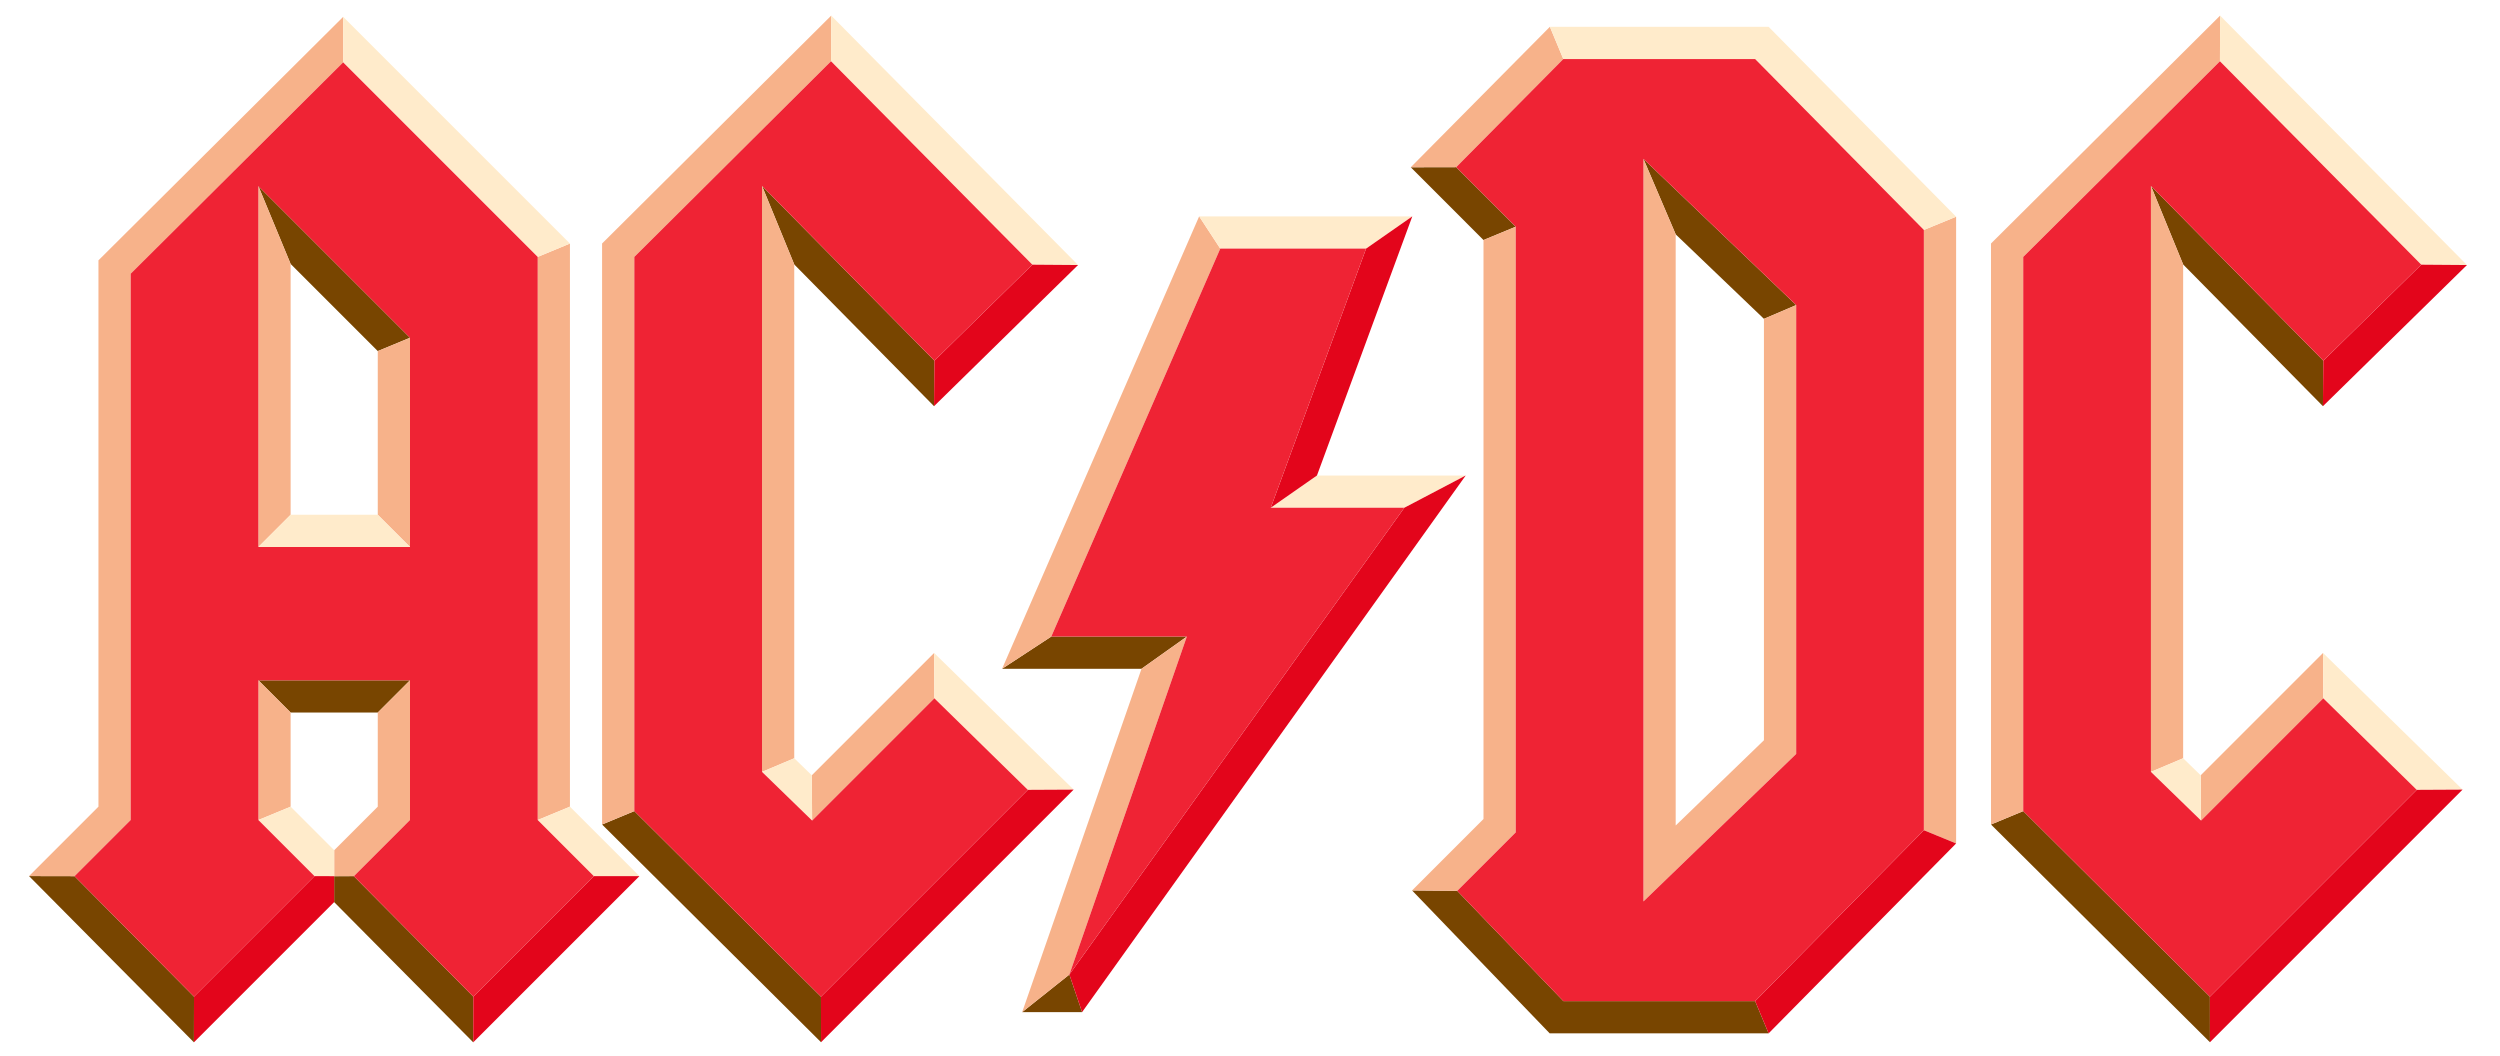
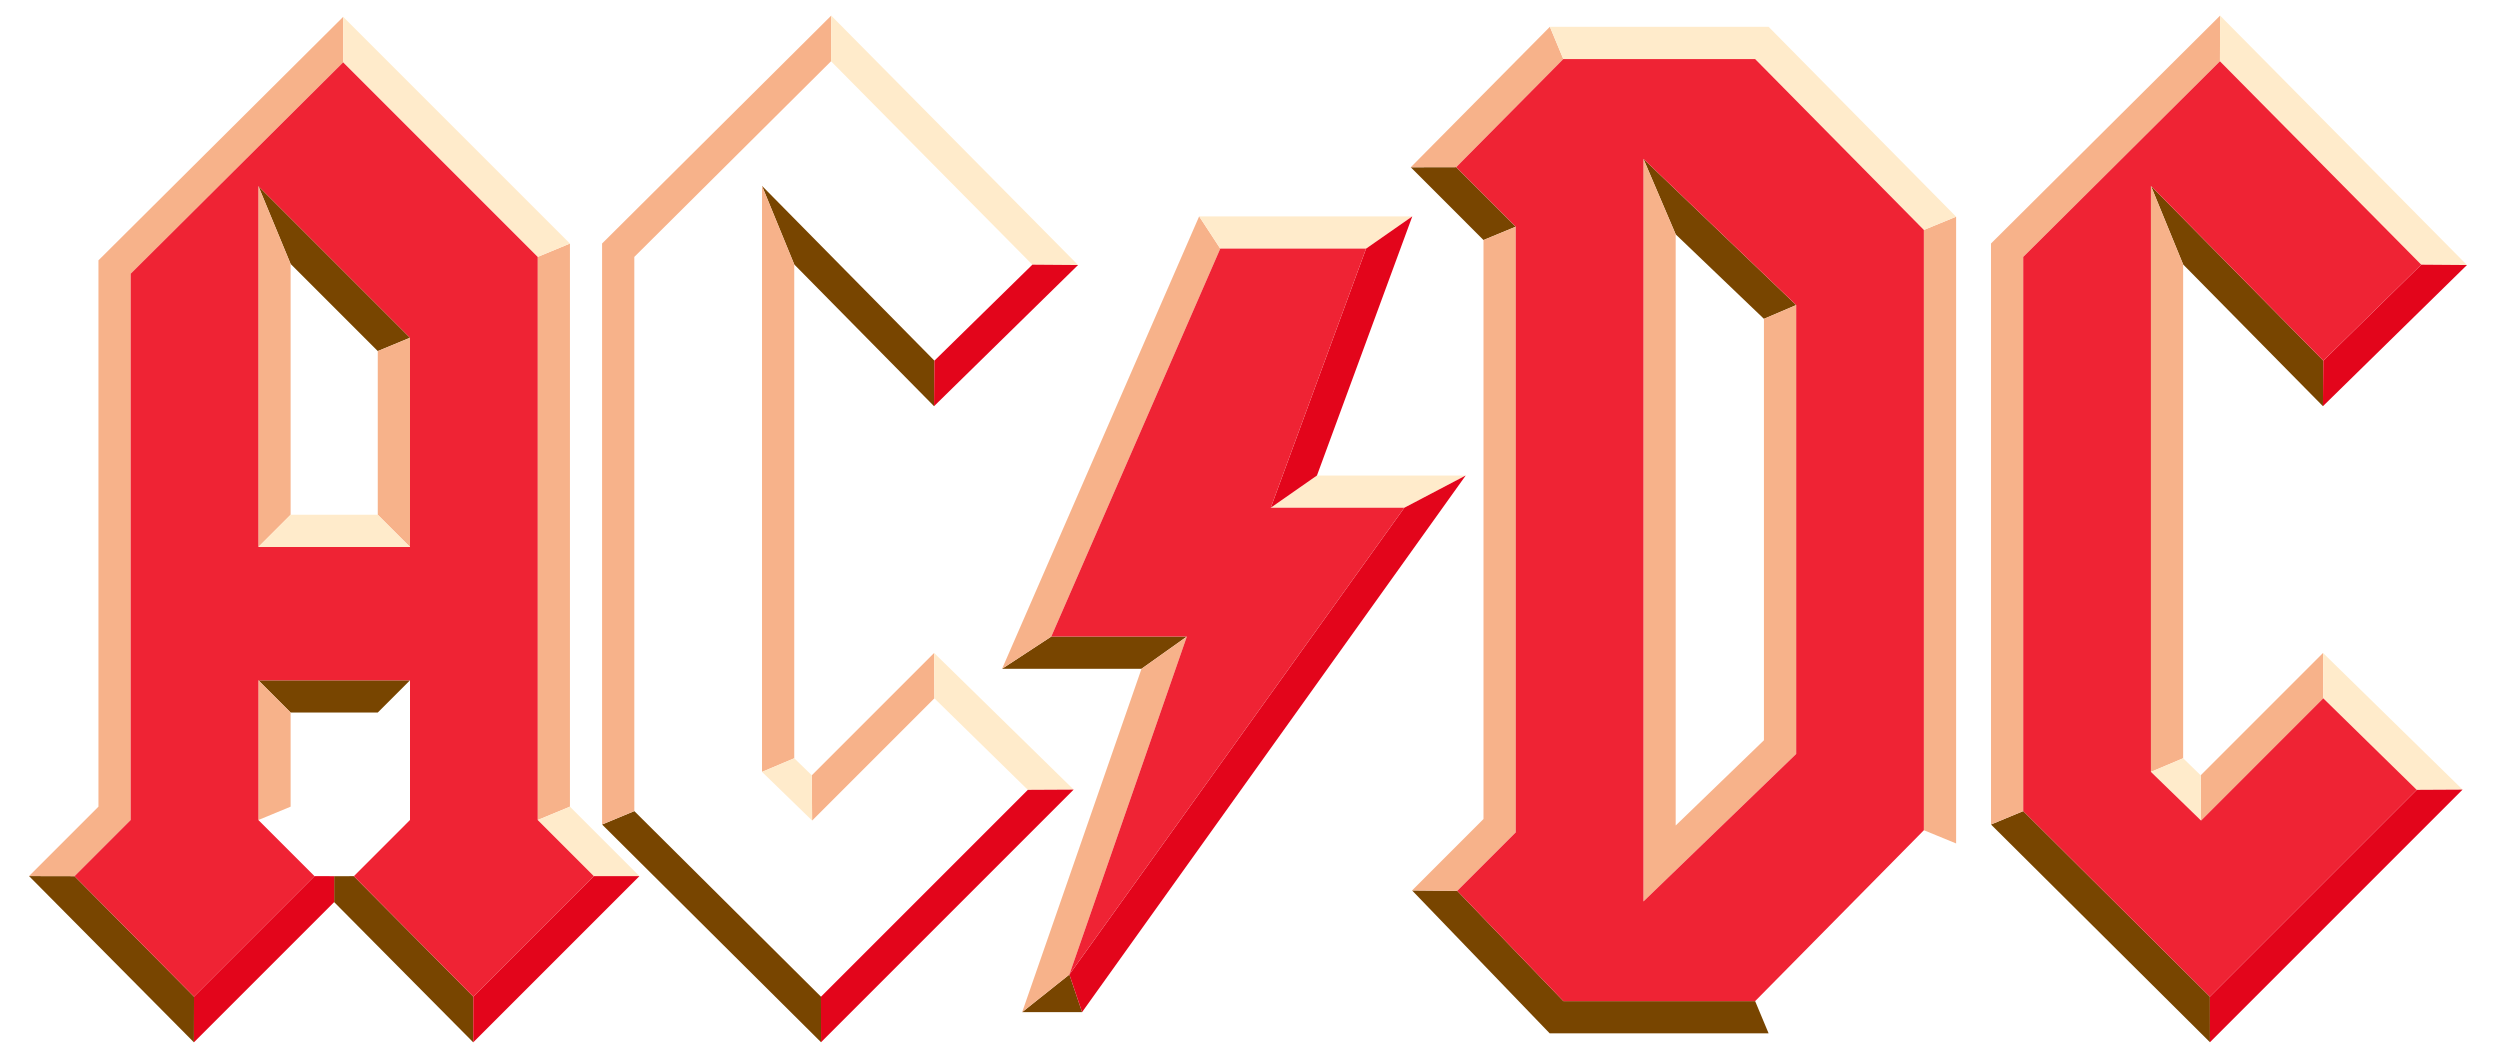
<svg xmlns="http://www.w3.org/2000/svg" class="acdc--classical" viewBox="0 0 200 84.5">
  <style>
    .acdc--classical .acdc__fill {
      fill: #ef2334;
    }
    .acdc--classical .acdc__shadow-one {
      fill: #e3051b;
    }
    .acdc--classical .acdc__shadow-two {
      fill: #ffebcb;
    }
    .acdc--classical .acdc__shadow-three {
      fill: #f7b28a;
    }
    .acdc--classical .acdc__shadow-four {
      fill: #784500;
    }
  </style>
  <g class="acdc__shadow-four">
    <polygon points="30.221,28.087 32.8,27.019 20.671,14.89 23.25,21.116 30.221,28.087" />
    <polygon points="30.221,57.003 32.8,54.424 20.671,54.424 23.25,57.003 30.221,57.003" />
    <polygon points="15.513,83.386 15.521,79.731 5.962,70.094 2.322,70.086 15.513,83.386" />
    <polygon points="141.115,25.507 143.694,24.406 131.475,12.709 134.055,18.748 141.115,25.507" />
    <polygon points="140.411,80.09 125.073,80.09 116.579,71.269 112.966,71.235 123.976,82.669 141.489,82.669" />
    <polygon points="118.68,19.203 121.259,18.134 116.497,13.373 112.859,13.381 118.68,19.203" />
    <polygon points="91.321,53.503 94.947,50.925 84.102,50.925 80.166,53.503 91.321,53.503" />
    <polygon points="74.723,32.495 74.753,28.853 60.961,14.869 63.54,21.157 74.723,32.495" />
    <polygon points="65.683,83.378 65.678,79.736 50.745,64.888 48.166,65.96 65.683,83.378" />
    <polygon points="185.835,32.495 185.866,28.853 172.074,14.869 174.652,21.157 185.835,32.495" />
    <polygon points="176.795,83.378 176.791,79.736 161.858,64.888 159.279,65.96 176.795,83.378" />
    <polygon points="81.774,80.97 86.567,80.97 85.55,77.963 81.774,80.97" />
    <polygon points="28.305,70.093 26.732,70.094 26.732,72.168 37.858,83.386 37.866,79.731 28.305,70.093" />
  </g>
  <g class="acdc__shadow-three">
    <polygon points="30.221,41.181 32.8,43.759 32.8,27.019 30.221,28.087 30.221,41.181" />
    <polygon points="23.25,41.181 20.671,43.759 20.671,14.89 23.25,21.116 23.25,41.181" />
    <polygon points="23.25,64.533 20.671,65.601 20.671,54.424 23.25,57.003 23.25,64.533" />
    <polygon points="43.016,65.601 45.595,64.533 45.595,19.484 43.016,20.552 43.016,65.601" />
    <polygon points="141.115,25.507 141.115,59.221 134.055,66.04 134.055,18.748 131.475,12.709 131.475,72.117 143.694,60.316 143.694,24.406" />
    <polygon points="156.489,67.477 153.911,66.418 153.911,18.395 156.489,17.336 156.489,67.477" />
    <polygon points="118.68,19.203 118.68,65.52 112.966,71.235 116.579,71.269 121.259,66.588 121.259,18.134" />
    <polygon points="112.859,13.381 116.497,13.373 125.065,4.723 123.99,2.144 112.859,13.381" />
    <polygon points="63.54,60.66 60.961,61.75 60.961,14.869 63.54,21.157 63.54,60.66" />
    <polygon points="64.944,62.024 64.97,65.645 74.749,55.865 74.73,52.237 64.944,62.024" />
    <polygon points="48.166,19.481 48.166,65.96 50.745,64.888 50.745,20.553 66.483,4.901 66.497,1.249" />
    <polygon points="174.652,60.66 172.074,61.75 172.074,14.869 174.652,21.157 174.652,60.66" />
    <polygon points="176.056,62.024 176.084,65.645 185.862,55.865 185.843,52.237 176.056,62.024" />
    <polygon points="159.279,19.481 159.279,65.96 161.858,64.888 161.858,20.553 177.595,4.901 177.609,1.249" />
    <polygon points="7.876,20.827 7.876,64.533 2.323,70.086 5.962,70.094 10.454,65.601 10.454,21.899 27.452,4.988 27.456,1.346" />
    <polygon points="85.55,77.963 81.774,80.97 91.321,53.503 94.947,50.925 85.55,77.963" />
    <polygon points="84.102,50.925 80.166,53.503 95.932,17.31 97.622,19.889 84.102,50.925" />
-     <polygon points="30.221,57.003 30.221,64.533 26.736,68.019 26.736,70.094 28.306,70.091 28.308,70.094 32.8,65.601 32.8,54.424" />
  </g>
  <g class="acdc__shadow-two">
    <polygon points="30.221,41.181 32.8,43.759 20.671,43.759 23.25,41.181 30.221,41.181" />
    <polygon points="51.153,70.091 47.506,70.091 43.016,65.601 45.595,64.533 51.153,70.091" />
    <polygon points="141.489,2.144 123.99,2.144 125.065,4.723 140.411,4.723 153.911,18.395 156.489,17.336" />
    <polygon points="117.256,38.04 112.345,40.619 101.66,40.619 105.357,38.04 117.256,38.04" />
    <polygon points="112.984,17.31 109.287,19.889 97.622,19.889 95.932,17.31 112.984,17.31" />
    <polygon points="86.244,21.202 82.588,21.174 66.482,4.901 66.497,1.249 86.244,21.202" />
    <polygon points="64.944,62.024 64.97,65.645 60.961,61.75 63.54,60.66 64.944,62.024" />
    <polygon points="85.892,63.169 82.226,63.188 74.749,55.865 74.73,52.237 85.892,63.169" />
    <polygon points="197.357,21.202 193.7,21.174 177.595,4.901 177.609,1.249 197.357,21.202" />
    <polygon points="176.056,62.024 176.084,65.645 172.074,61.75 174.652,60.66 176.056,62.024" />
    <polygon points="197.005,63.169 193.339,63.188 185.862,55.865 185.843,52.237 197.005,63.169" />
    <polygon points="43.016,20.552 45.595,19.484 27.456,1.346 27.452,4.988 43.016,20.552" />
-     <polygon points="25.161,70.091 20.671,65.601 23.25,64.533 26.736,68.019 26.736,70.094 25.161,70.091" />
  </g>
  <g class="acdc__shadow-one">
    <polygon points="51.153,70.091 47.506,70.091 37.866,79.731 37.858,83.386 51.153,70.091" />
-     <polygon points="141.489,82.669 140.411,80.09 153.911,66.418 156.489,67.477 141.489,82.669" />
    <polygon points="105.357,38.04 101.66,40.619 109.287,19.889 112.984,17.31 105.357,38.04" />
    <polygon points="86.244,21.202 82.588,21.174 74.753,28.853 74.723,32.495 86.244,21.202" />
    <polygon points="85.892,63.169 82.226,63.188 65.678,79.736 65.683,83.378 85.892,63.169" />
    <polygon points="197.357,21.202 193.7,21.174 185.866,28.853 185.835,32.495 197.357,21.202" />
    <polygon points="197.005,63.169 193.339,63.188 176.791,79.736 176.795,83.378 197.005,63.169" />
    <polygon points="85.55,77.963 86.567,80.97 117.256,38.04 112.345,40.619 85.55,77.963" />
    <polygon points="15.521,79.731 15.513,83.386 26.732,72.168 26.732,70.094 25.161,70.091 15.521,79.731" />
  </g>
  <g class="acdc__fill">
-     <polygon points="66.482,4.901 50.745,20.553 50.745,64.888 65.678,79.736 82.226,63.188 74.749,55.865 64.97,65.645 60.961,61.75 60.961,14.869 74.753,28.853 82.588,21.174 66.482,4.901" />
    <polygon points="101.66,40.619 109.287,19.889 97.622,19.889 84.102,50.925 94.947,50.925 85.55,77.963 112.345,40.619 101.66,40.619" />
    <path d="M153.91 18.395l-13.5-13.672h-15.345l-8.568 8.65 4.762 4.76V66.59l-4.682 4.68 8.494 8.822h15.338l13.5-13.672V18.395zm-22.435 53.722V12.71l12.22 11.696v35.91l-12.22 11.8z" />
    <path d="M43.016 65.6V20.553L27.452 4.988l-16.998 16.91v43.703l-4.492 4.494 9.56 9.638 9.64-9.64-4.49-4.49V54.424H32.8V65.6l-4.492 4.494 9.558 9.638 9.64-9.64-4.49-4.49zM20.67 43.76V14.89L32.8 27.02v16.74H20.67z" />
    <polygon points="177.595,4.901 161.858,20.553 161.858,64.888 176.791,79.736 193.339,63.188 185.862,55.865 176.084,65.645 172.074,61.75 172.074,14.869 185.866,28.853 193.7,21.174 177.595,4.901" />
  </g>
</svg>